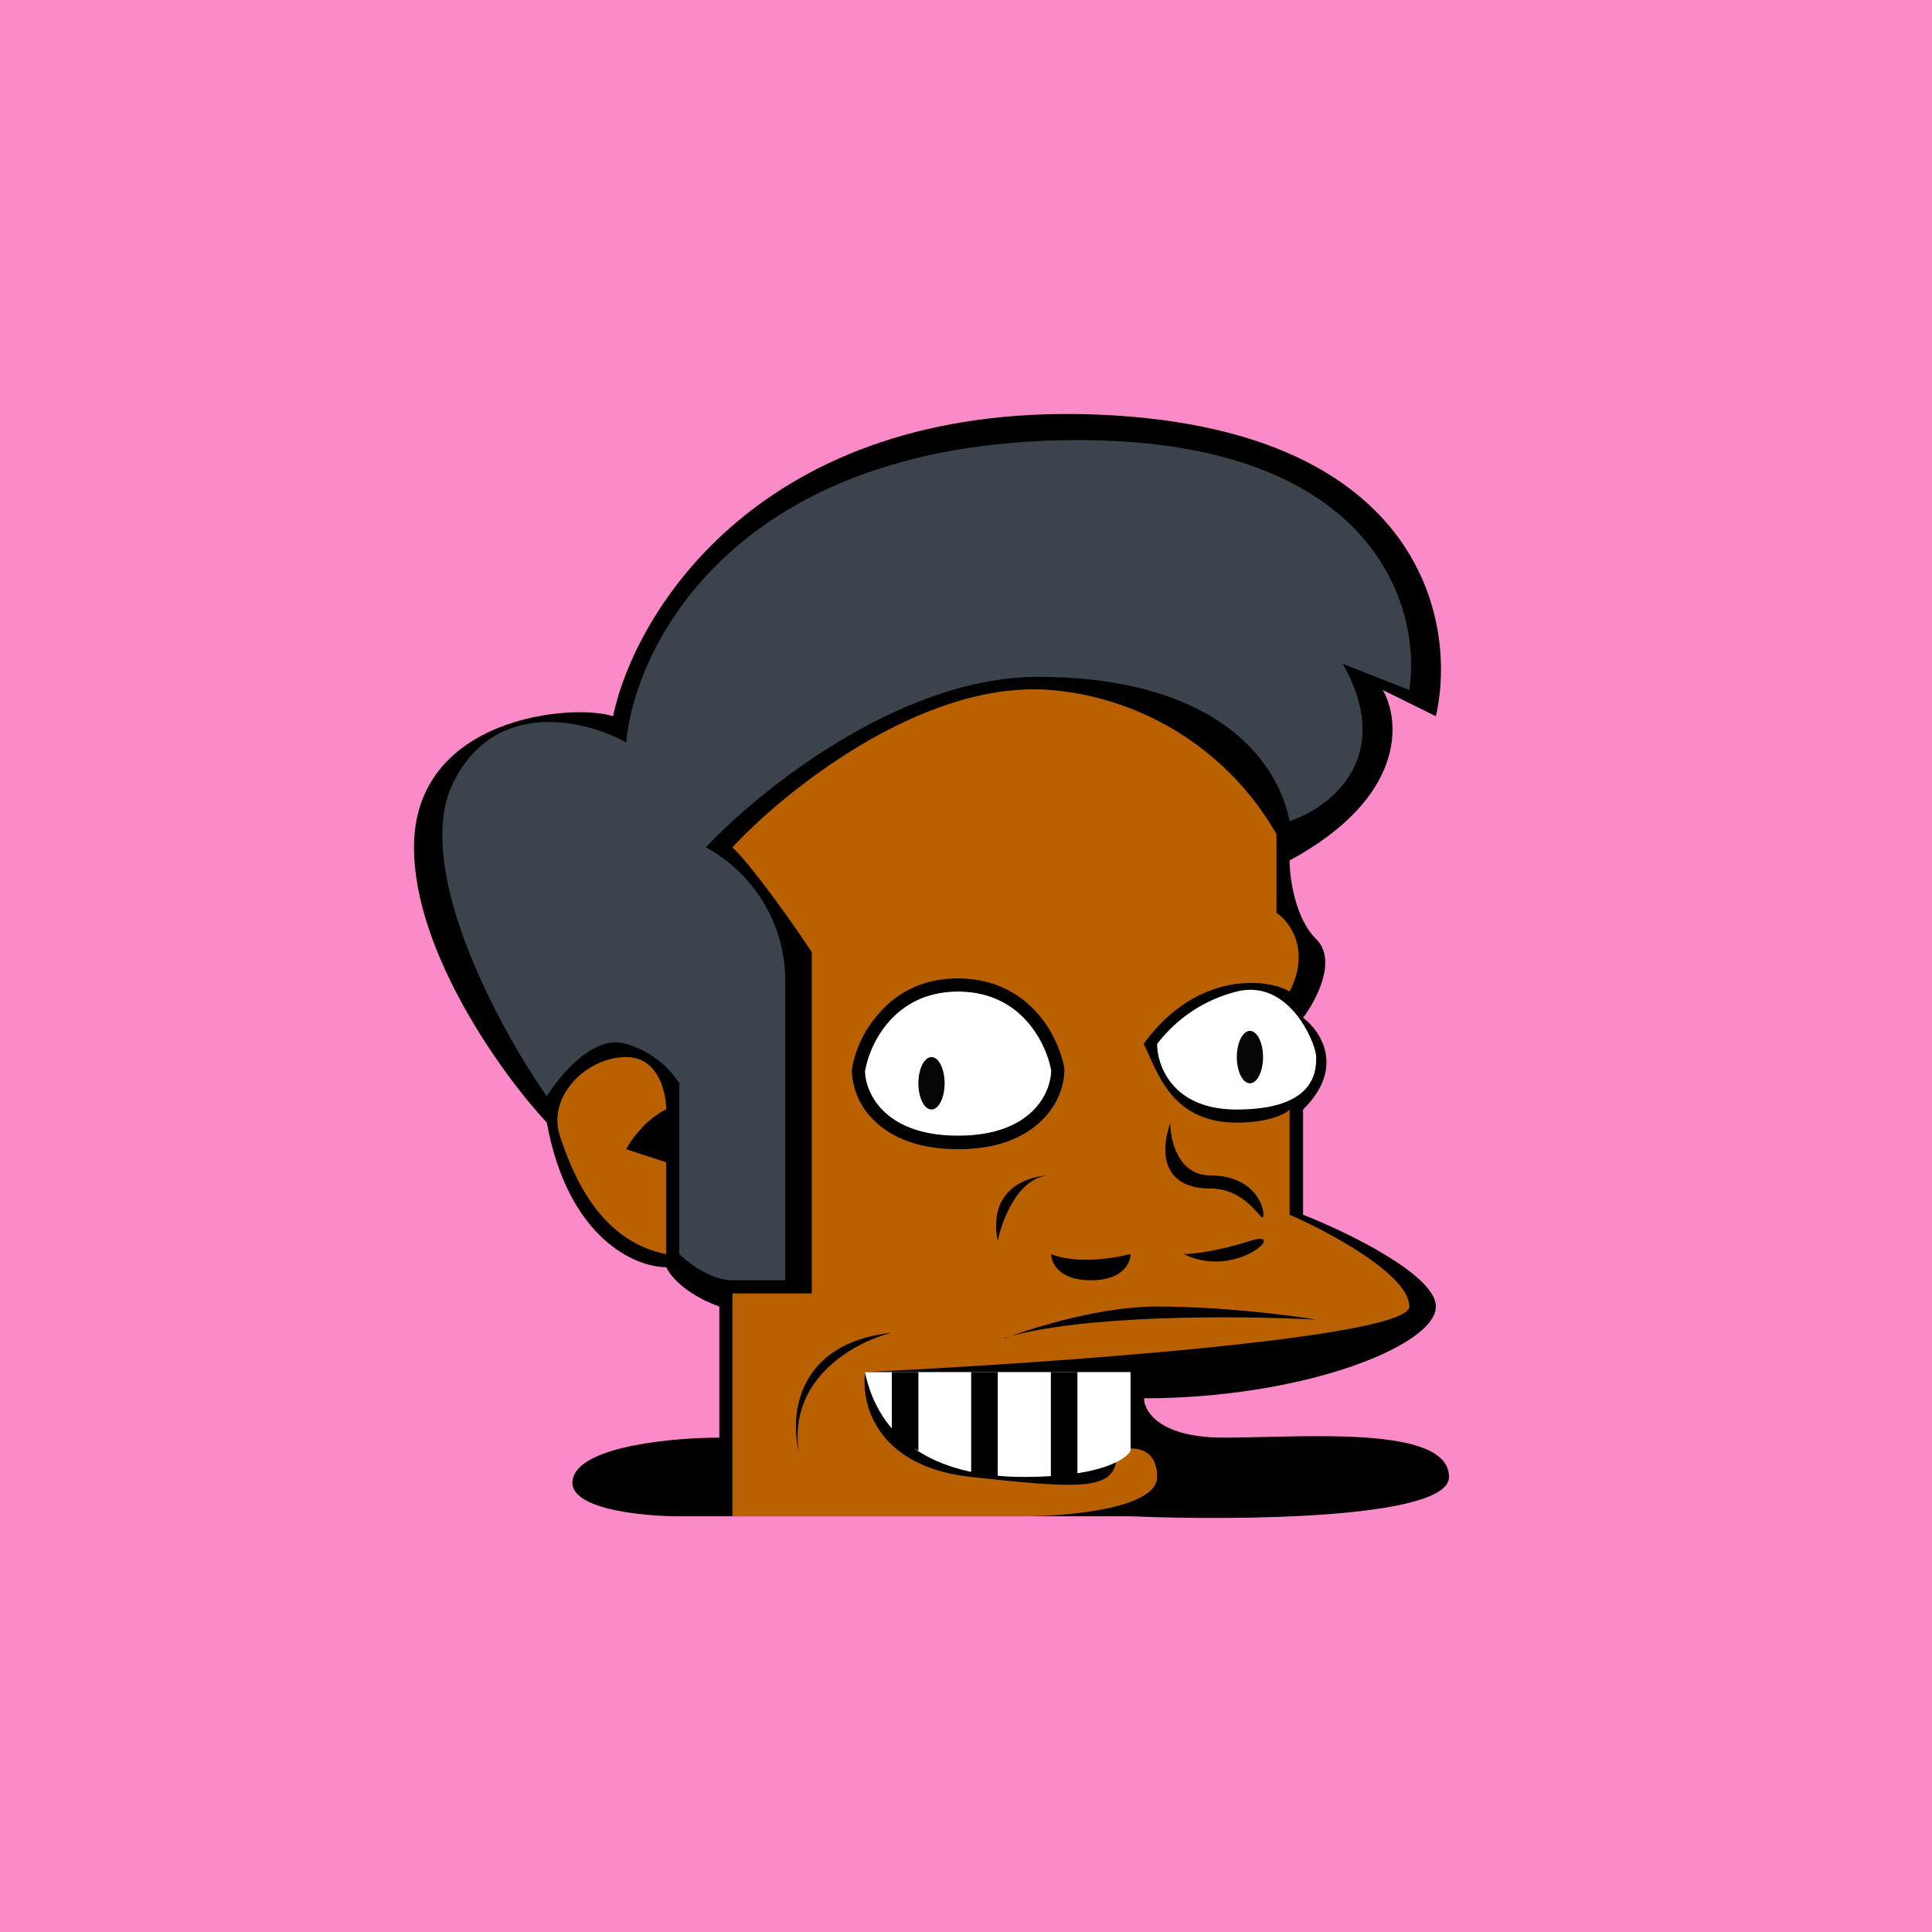
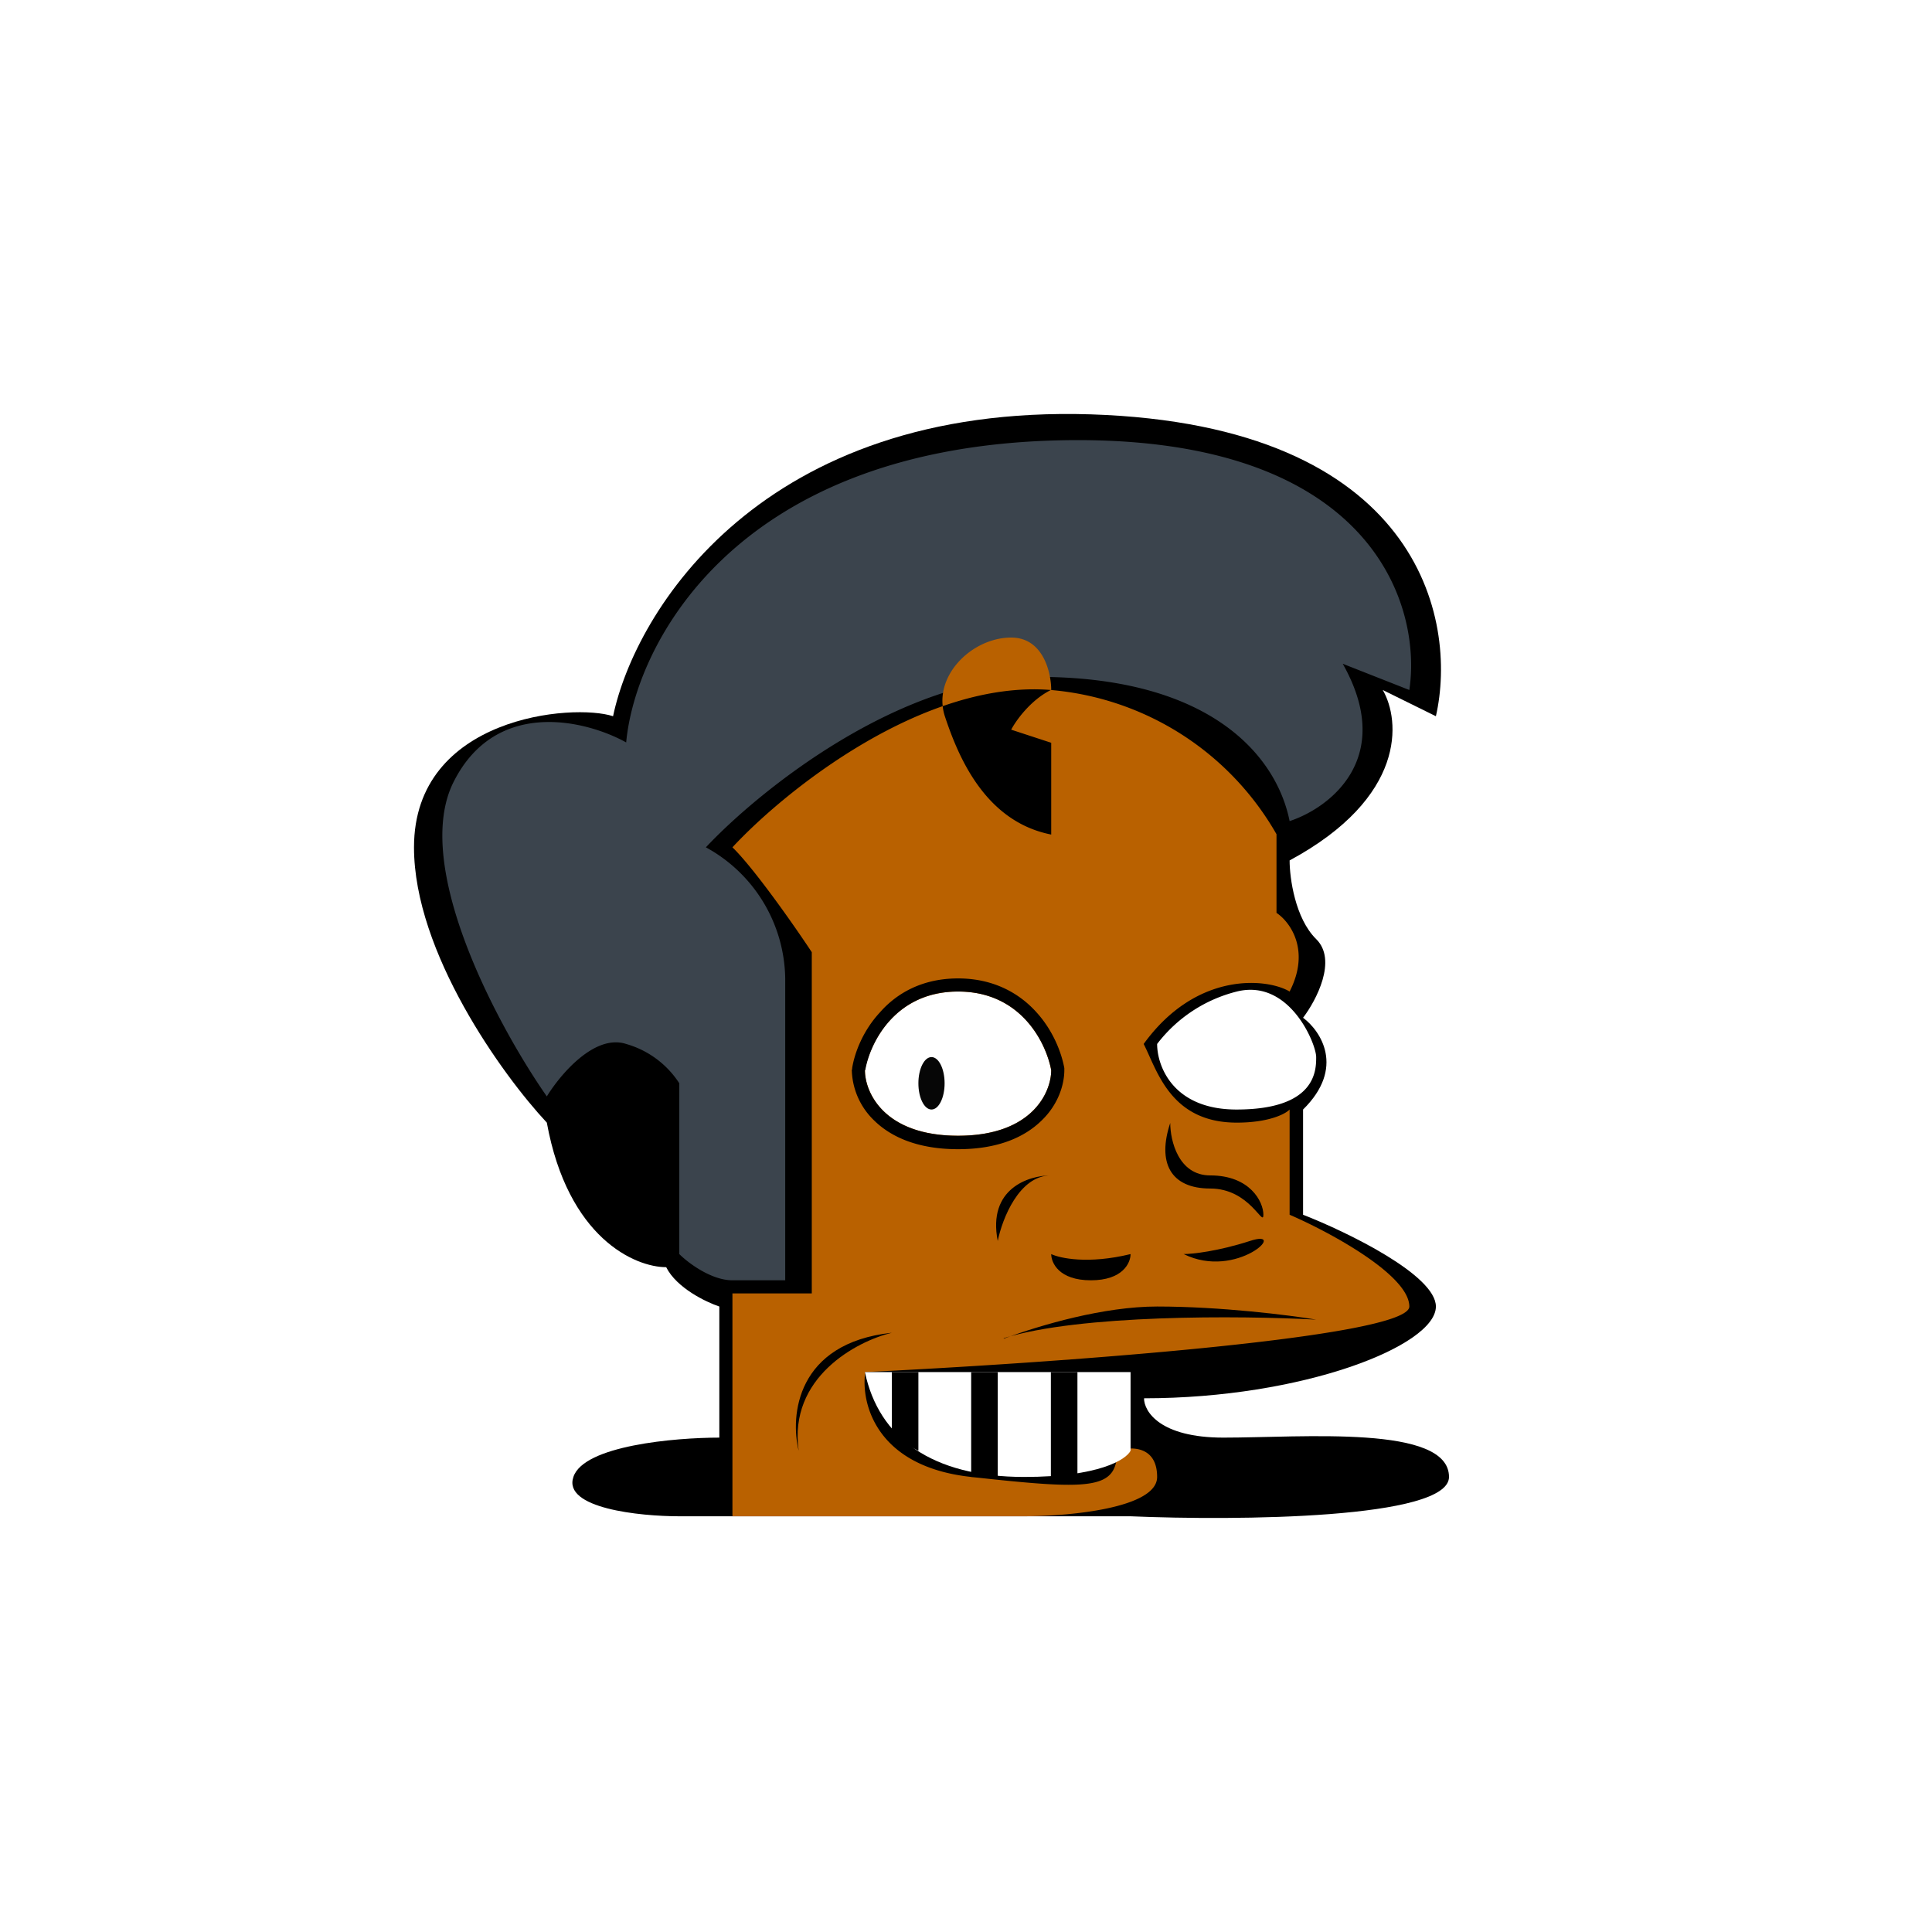
<svg xmlns="http://www.w3.org/2000/svg" width="56" height="56" viewBox="0 0 56 56">
-   <path fill="#FA8AC8" d="M0 0h56v56H0z" />
  <path d="M12 24.56c0 3.04 2.56 6.6 3.85 7.98.61 3.35 2.56 4.19 3.46 4.19.3.6 1.15 1.01 1.54 1.14v3.8c-1.29 0-3.93.23-4.23 1.14-.31.91 1.92 1.14 3.07 1.14h13.08c3.08.13 9.23.08 9.23-1.14 0-1.52-4.23-1.14-6.54-1.14-1.84 0-2.3-.76-2.3-1.14 4.6 0 8.46-1.52 8.46-2.66 0-.91-2.57-2.16-3.85-2.66v-3.05c1.23-1.21.51-2.28 0-2.66.38-.5 1-1.67.38-2.28-.61-.6-.77-1.77-.77-2.28 3.39-1.83 3.21-4.06 2.7-4.94l1.54.76c.64-2.8-.47-8.44-10-8.75-9.54-.3-13.21 5.7-13.85 8.75-1.15-.38-5.77 0-5.77 3.8Z" />
  <path d="M13.15 22.66c1.23-2.44 3.85-1.78 5-1.14.26-2.8 3.08-8.44 12.31-8.75 9.23-.3 10.77 4.7 10.39 7.23l-1.93-.76c1.54 2.73-.38 4.18-1.54 4.56-.38-1.9-2.3-4.18-7.3-4.18-4 0-8.08 3.3-9.62 4.94a4.4 4.4 0 0 1 2.3 3.8v8.75h-1.53c-.61 0-1.28-.5-1.54-.76V31.4a2.72 2.72 0 0 0-1.54-1.14c-.92-.3-1.92.9-2.3 1.52-1.41-2.02-3.93-6.69-2.7-9.12Z" fill="#3B444D" />
-   <path d="M30.46 20c-3.7-.3-7.7 2.91-9.23 4.56.62.6 1.8 2.28 2.3 3.04v9.89h-2.3v6.46h8.46c1.28 0 3.85-.23 3.85-1.14 0-.91-.77-.89-1.16-.76 0 1.14-.76 1.14-4.23.76-2.77-.3-3.2-2.15-3.07-3.04 5.25-.25 15.77-.99 15.77-1.9 0-.91-2.31-2.16-3.47-2.66v-3.05c-.12.13-.61.38-1.53.38-1.93 0-2.31-1.52-2.7-2.28 1.54-2.13 3.6-1.9 4.23-1.52.62-1.21 0-2.03-.38-2.28v-2.28A8.35 8.35 0 0 0 30.46 20ZM19.3 32.16c-.6.3-1.02.9-1.15 1.15l1.16.38v2.66c-1.93-.38-2.7-2.28-3.08-3.42-.38-1.15.77-2.29 1.92-2.29.93 0 1.16 1.02 1.16 1.52Z" fill="#B96100" />
+   <path d="M30.46 20c-3.7-.3-7.7 2.91-9.23 4.56.62.6 1.8 2.28 2.3 3.04v9.89h-2.3v6.46h8.46c1.28 0 3.85-.23 3.85-1.14 0-.91-.77-.89-1.16-.76 0 1.14-.76 1.14-4.23.76-2.77-.3-3.2-2.15-3.07-3.04 5.25-.25 15.77-.99 15.77-1.9 0-.91-2.31-2.16-3.47-2.66v-3.05c-.12.13-.61.38-1.53.38-1.93 0-2.31-1.52-2.7-2.28 1.54-2.13 3.6-1.9 4.23-1.52.62-1.21 0-2.03-.38-2.28v-2.28A8.35 8.35 0 0 0 30.46 20Zc-.6.3-1.02.9-1.15 1.15l1.16.38v2.66c-1.93-.38-2.7-2.28-3.08-3.42-.38-1.15.77-2.29 1.92-2.29.93 0 1.16 1.02 1.16 1.52Z" fill="#B96100" />
  <path d="M27.77 28.74c-1.85 0-2.56 1.52-2.7 2.28 0 .64.55 1.9 2.7 1.9 2.15 0 2.7-1.26 2.7-1.9-.14-.76-.85-2.28-2.7-2.28Z" fill="#fff" />
  <path fill-rule="evenodd" d="M24.7 31v-.04c.07-.44.31-1.08.8-1.61.48-.55 1.22-.99 2.27-.99 1.04 0 1.79.44 2.28.99.48.53.72 1.17.8 1.61v.06c0 .41-.17.99-.66 1.46-.49.48-1.26.83-2.42.83s-1.94-.35-2.43-.83a2.1 2.1 0 0 1-.65-1.46V31Zm.38.02c.13-.76.84-2.28 2.69-2.28s2.56 1.52 2.7 2.28c0 .64-.55 1.9-2.7 1.9-2.15 0-2.7-1.26-2.7-1.9Z" />
  <path d="M38.15 30.64c0-.38-.77-2.28-2.3-1.9a4.18 4.18 0 0 0-2.31 1.52c0 .64.46 1.9 2.3 1.9 2.31 0 2.31-1.14 2.31-1.52Z" fill="#fff" />
  <ellipse cx="27" cy="31.4" rx=".38" ry=".76" fill="#060606" />
-   <ellipse cx="36.23" cy="30.64" rx=".38" ry=".76" fill="#060606" />
  <path d="M32.77 39.77h-7.7c.4 1.9 1.93 3.04 4.62 3.04 2.16 0 2.95-.5 3.08-.76v-2.28Z" fill="#fff" />
  <path d="M28.15 42.81v-3.04h.77v3.04h-.77ZM30.46 42.81v-3.04h.77v3.04h-.77ZM25.85 41.67v-1.9h.77v2.28l-.77-.38ZM35.08 34.07c-.93 0-1.16-1.02-1.16-1.52-.38 1.14 0 1.9 1.16 1.9 1.15 0 1.54 1.14 1.54.76 0-.38-.39-1.14-1.54-1.14ZM30.46 34.07c-.64 0-1.84.38-1.54 1.9.13-.64.62-1.9 1.54-1.9ZM34.3 36.35c.26 0 1-.08 1.93-.38 1.15-.38-.38 1.14-1.92.38ZM32.77 36.35c-1.23.3-2.05.12-2.3 0 0 .25.22.76 1.15.76.92 0 1.15-.5 1.15-.76ZM29.1 38.8c1.08-.4 2.9-.93 4.44-.93 1.84 0 3.84.25 4.61.38-2.22-.12-6.86-.15-9.06.54ZM25.85 38.63c-1.03.25-3 1.3-2.7 3.42-.25-1.01-.07-3.12 2.7-3.42Z" />
</svg>